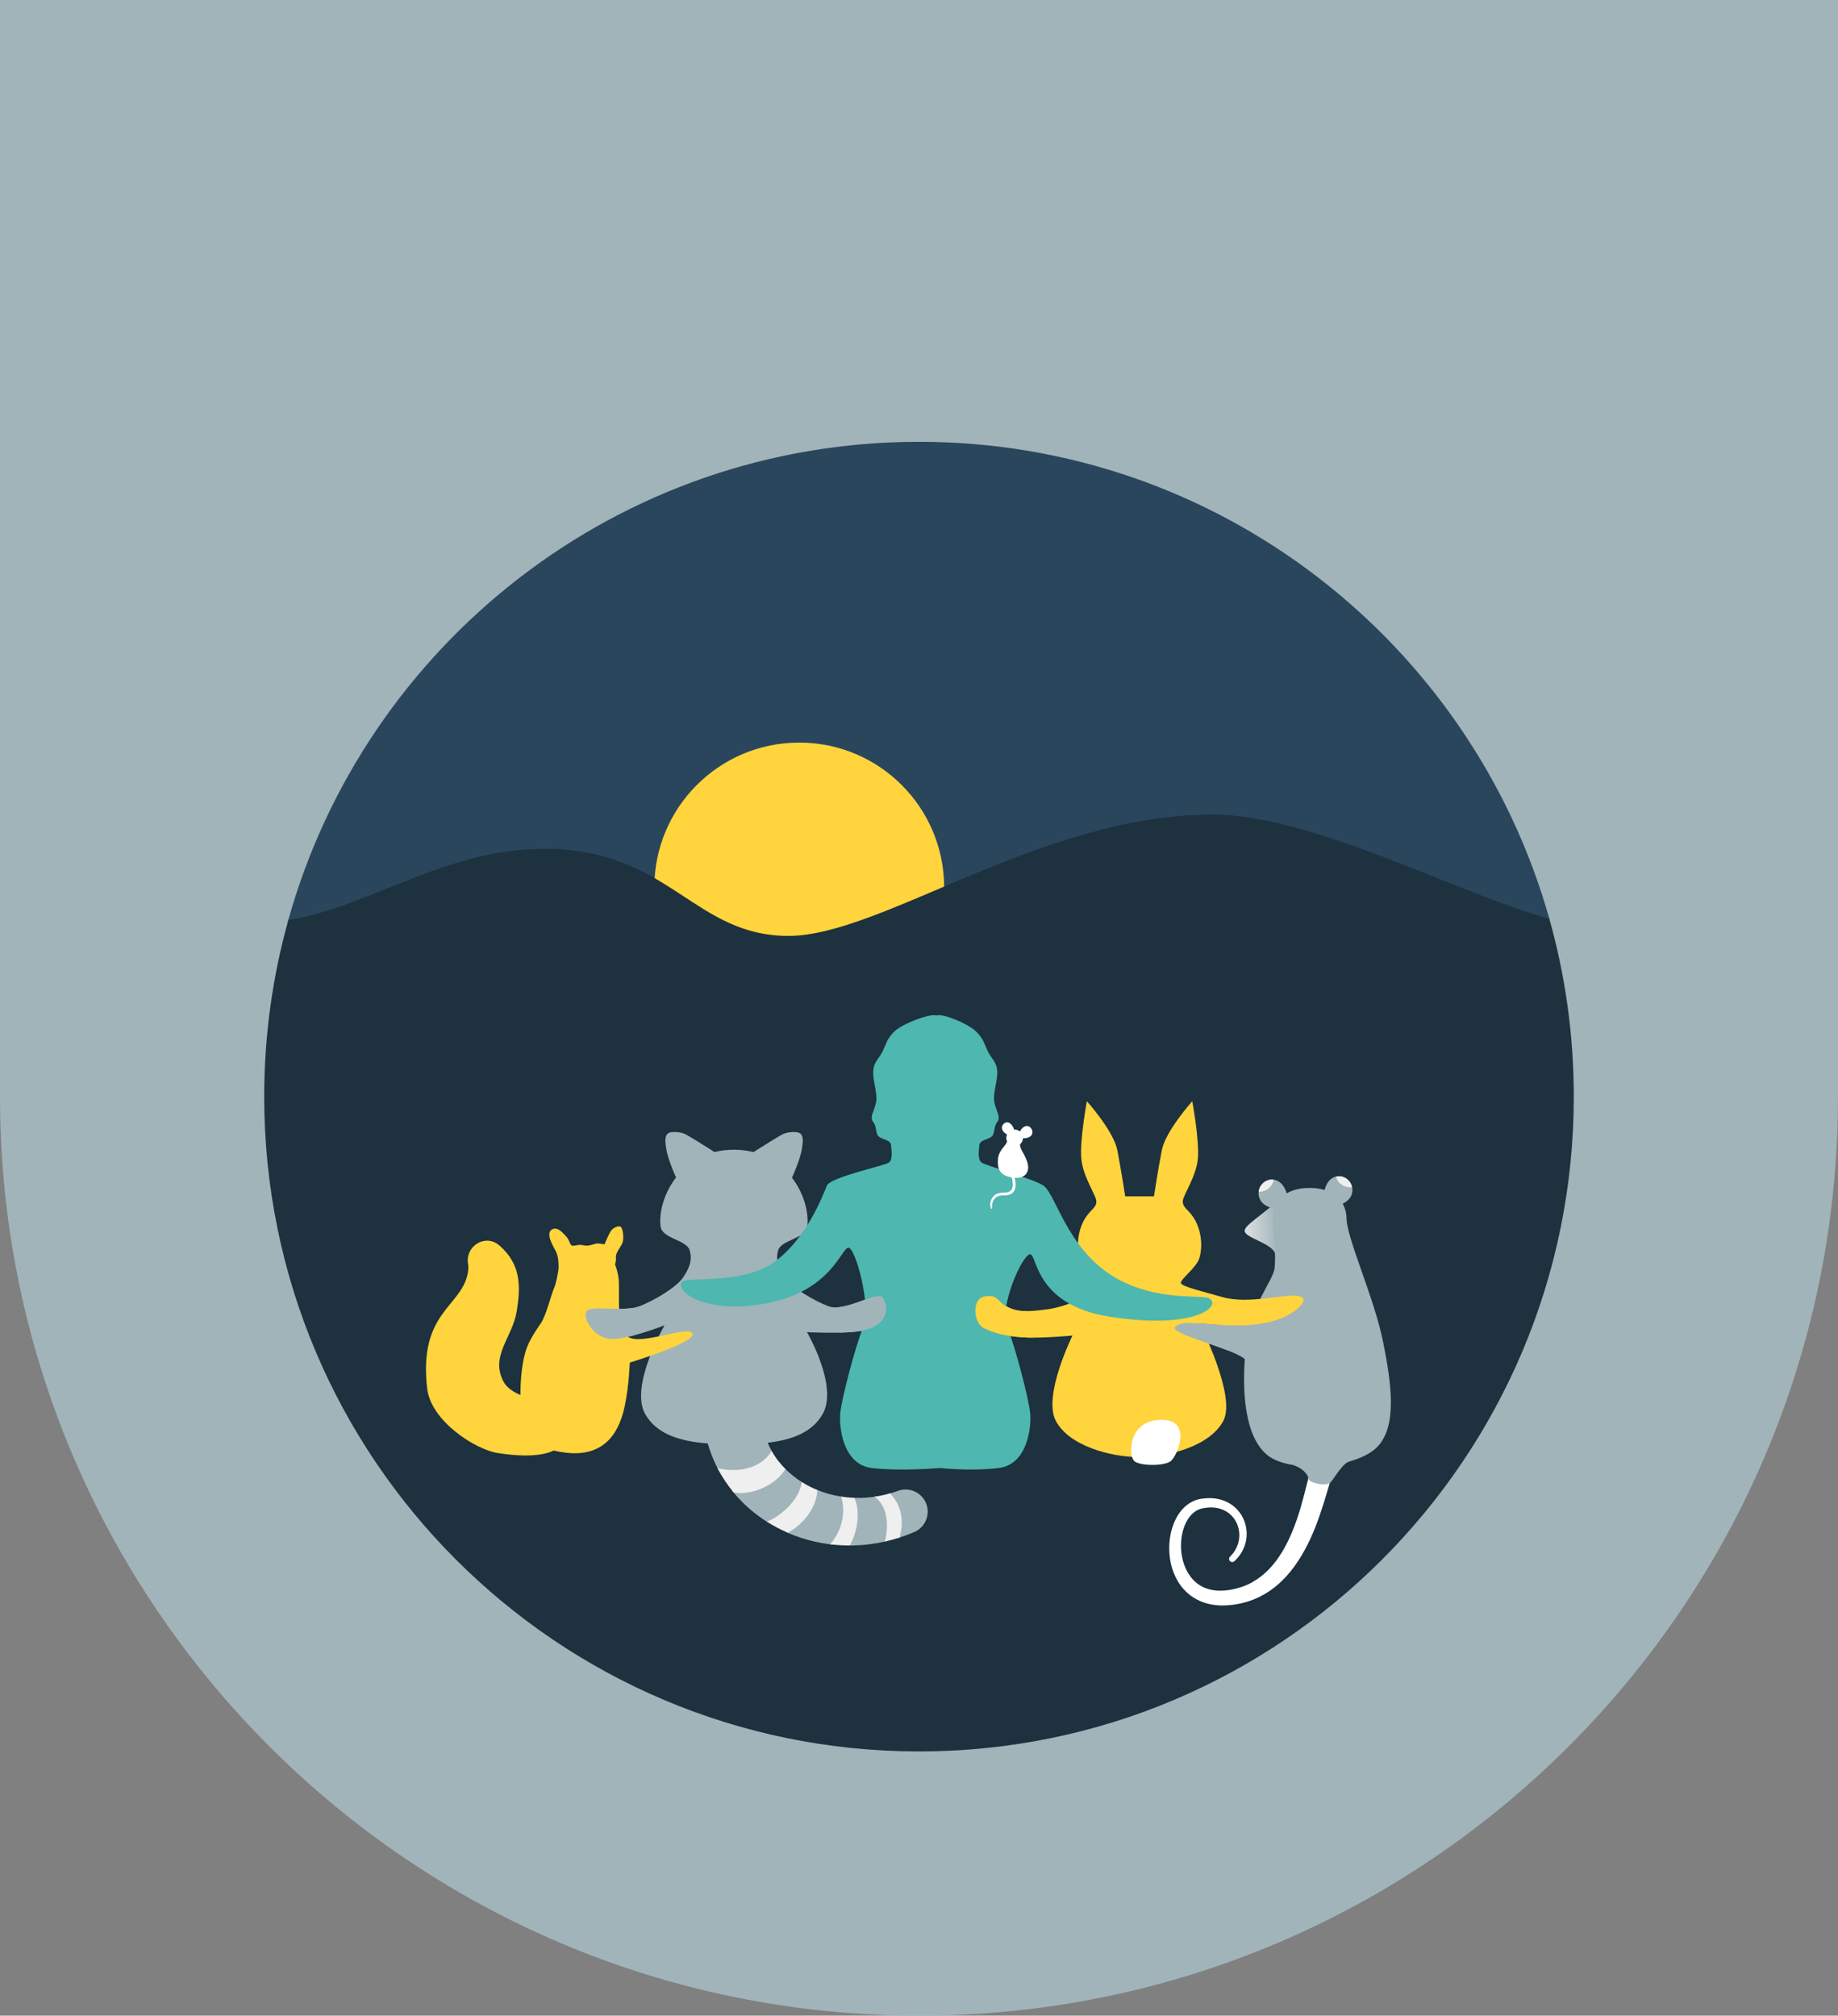
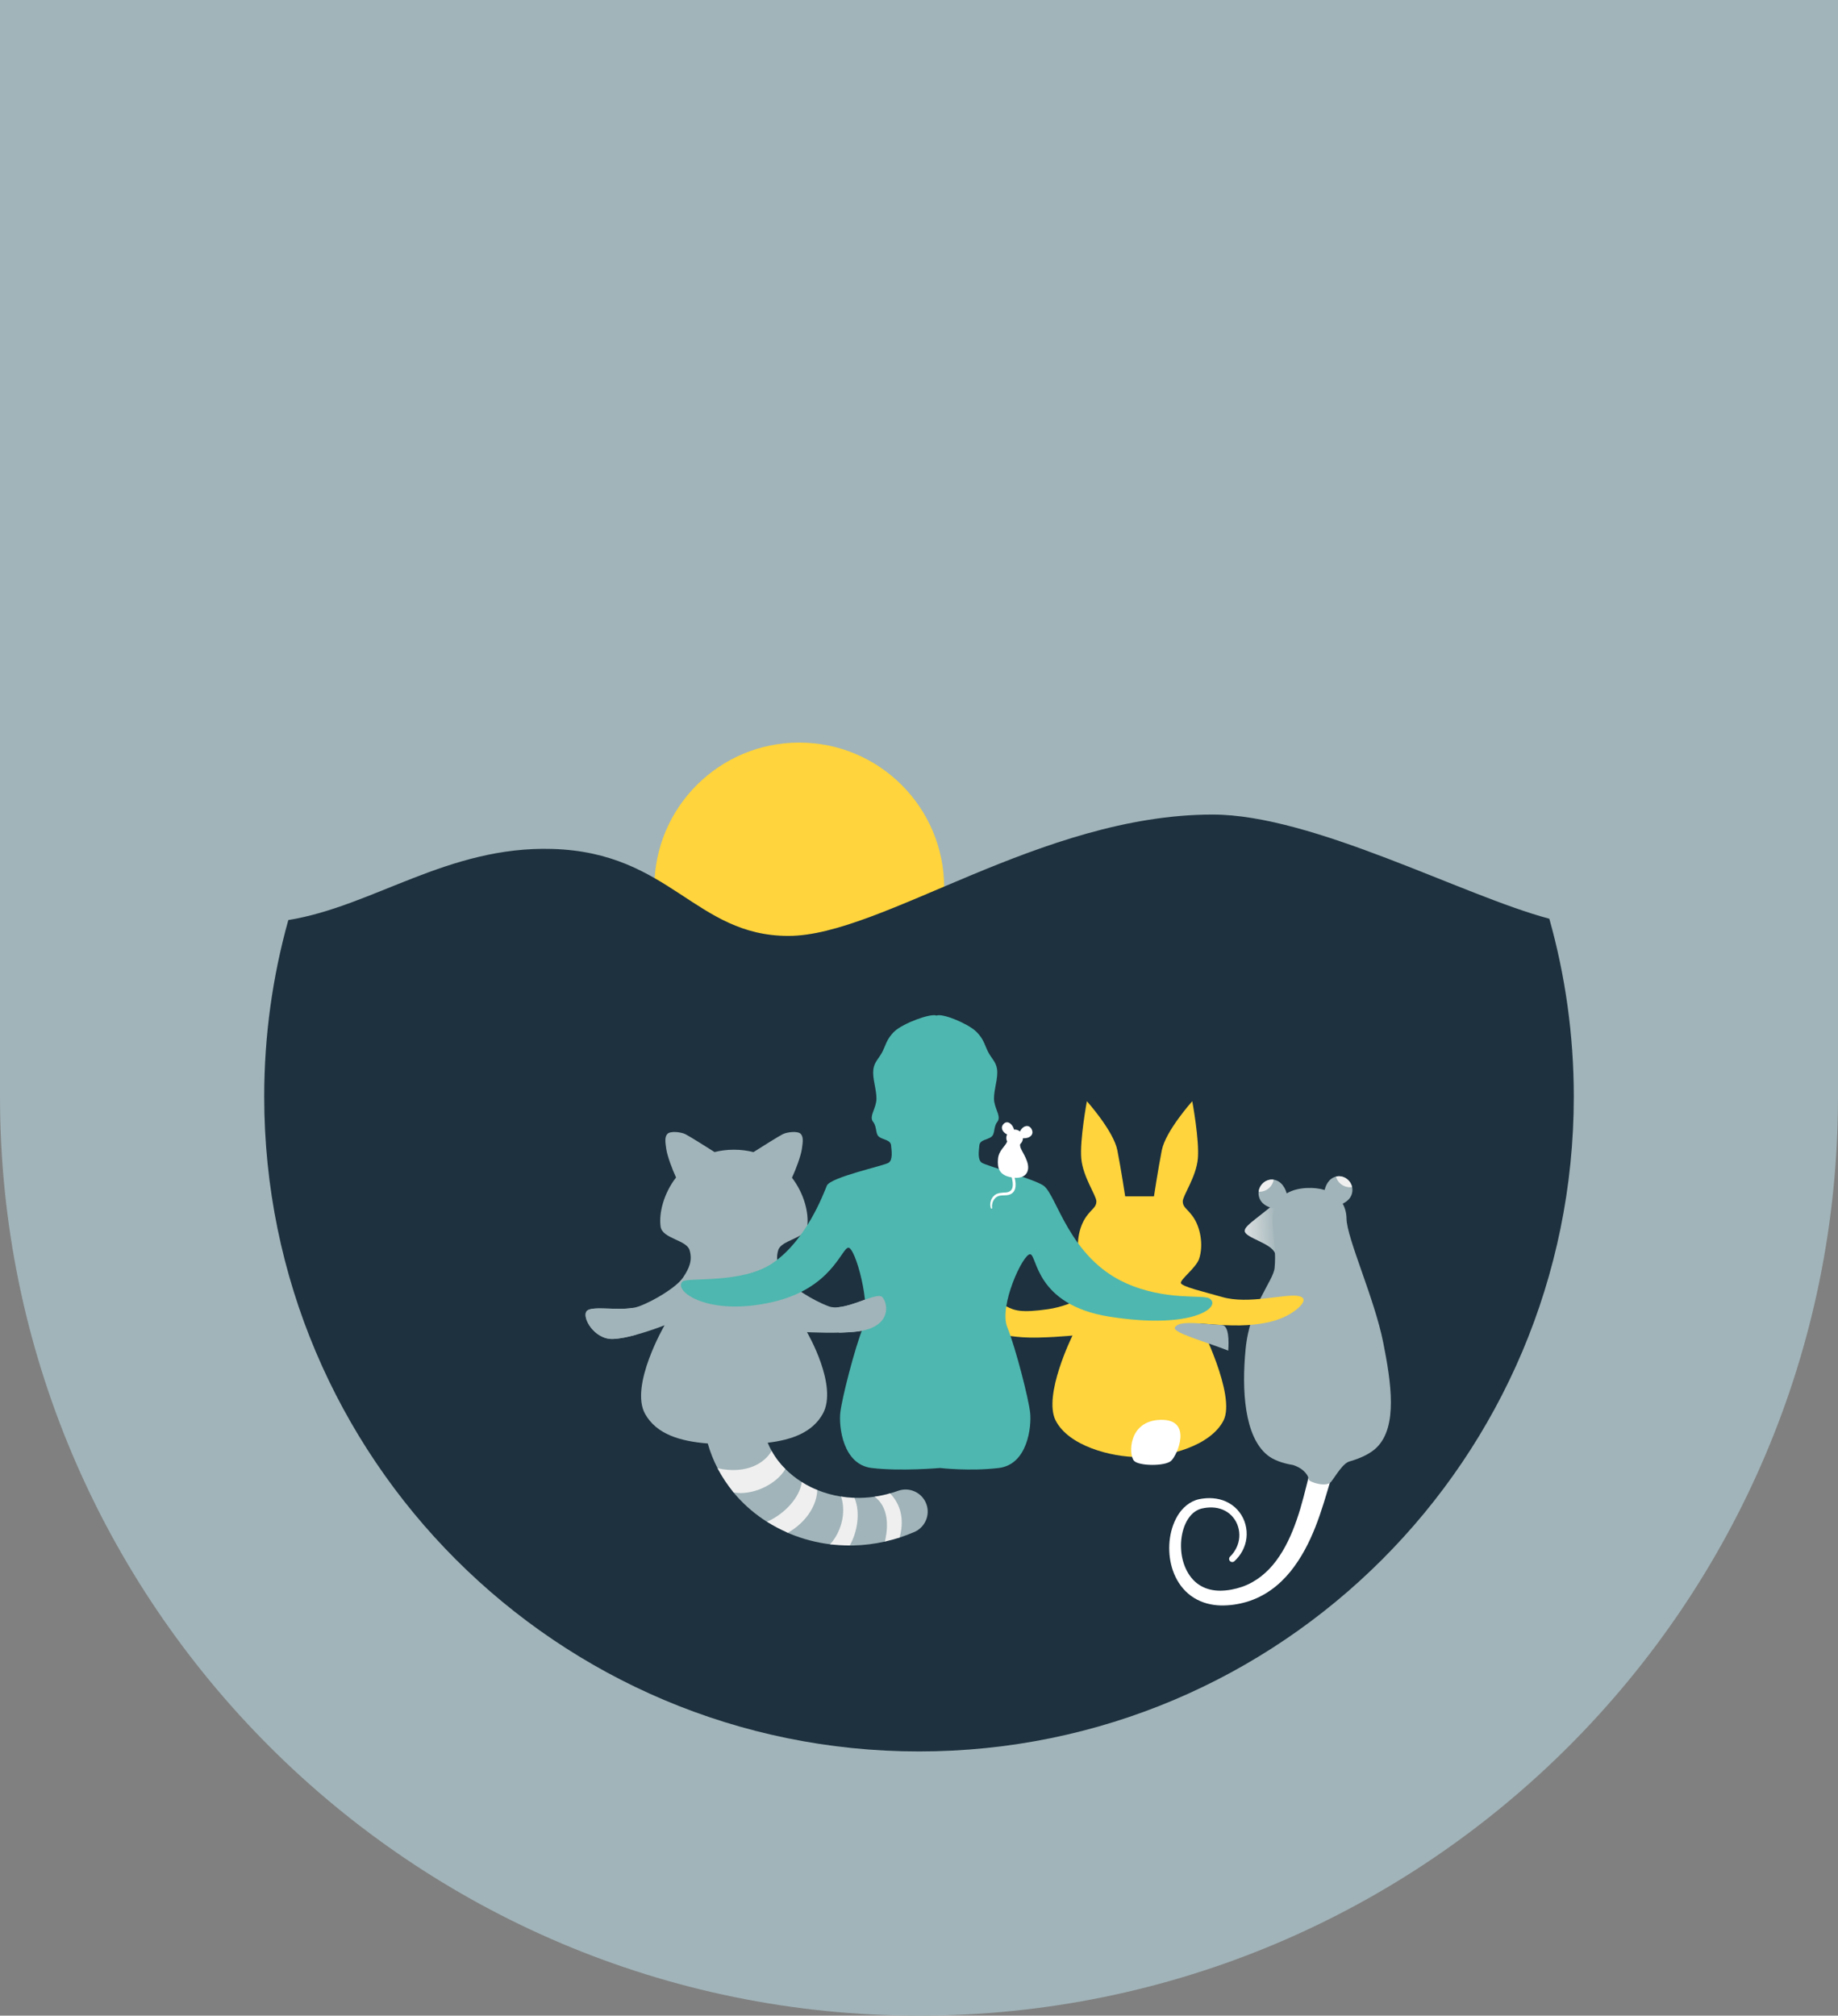
<svg xmlns="http://www.w3.org/2000/svg" id="Layer_1" width="695.639" height="762.849" viewBox="0 0 695.639 762.849">
  <rect x="0" y="0" width="695.639" height="762.849" fill="#808080" stroke="none" />
  <defs>
    <linearGradient id="linear-gradient" x1="471.793" y1="290.496" x2="488.325" y2="290.496" gradientTransform="translate(14.247 777.367) rotate(-2.856) scale(1 -1)" gradientUnits="userSpaceOnUse">
      <stop offset="0" stop-color="#dde1e2" />
      <stop offset=".76" stop-color="#a1b4b9" />
    </linearGradient>
  </defs>
  <path d="M0,0h695.639v415.03c0,191.966-155.852,347.819-347.819,347.819h-.001C155.852,762.849,0,606.996,0,415.03V0H0Z" fill="#a1b4b9" />
-   <path d="M109.047,348.445c29.087-104.531,124.972-181.237,238.774-181.237,113.493,0,209.167,76.292,238.536,180.388,6.048,21.439-483.205,22.036-477.31.849h0Z" fill="#2a465d" />
  <circle cx="302.495" cy="335.881" r="54.845" fill="#ffd43c" />
  <path d="M458.969,308.281c-65.077,0-125.215,45.927-160.548,45.927s-44.677-31.582-89.344-32.916c-39.59-1.182-67.772,21.692-99.952,26.911-5.939,21.26-9.125,43.669-9.125,66.824,0,136.868,110.953,247.821,247.82,247.821s247.82-110.953,247.82-247.821c0-23.335-3.231-45.916-9.26-67.323-32.681-8.676-89.398-39.423-127.411-39.423h-0Z" fill="#1d313f" />
  <path d="M350.634,569.293c-1.552-4.361-6.346-6.639-10.707-5.087l-.119.043c-.97.345-1.948.658-2.932.937-.938.266-1.625,1.153-2.572,1.358-1.014.219-2.289-.248-3.31-.1-2.53.367-5.074.513-7.6.428-.135-.004-.708.475-1.732.536-1.024.061-1.832-.775-3.388-1.021-3.103-.49-6.128-1.331-8.985-2.501-.793-.325-2.293-.152-3.058-.528-1.21-.591-1.663-1.767-2.791-2.477-2.256-1.421-4.33-3.07-6.163-4.903-.964-.964-2.632-1.525-3.454-2.583-.957-1.228-1.036-2.967-1.78-4.298-.559-1.002-1.058-2.029-1.495-3.076,9.212-1.085,16.892-3.919,20.815-10.868,5.995-10.621-5.941-30.984-5.941-30.984,0,0,11.965.638,19.068-.257,13.334-1.679,11.553-10.81,9.425-13.033s-14.237,5.743-20.232,3.519c-5.995-2.223-14.311-7.41-16.632-10.868s-3.675-6.422-2.514-10.374c1.16-3.952,10.367-4.333,10.985-8.959.682-5.103-1.158-12.445-5.777-18.475,1.476-3.164,3.333-8.16,3.735-10.82.423-2.8.646-4.707-.465-5.809s-5.005-.713-6.759.144c-1.464.715-8.722,5.295-11.08,6.789-2.271-.58-4.735-.907-7.407-.907-2.64,0-5.078.318-7.327.885-2.393-1.516-9.588-6.055-11.045-6.767-1.753-.856-5.648-1.245-6.759-.144s-.887,3.009-.465,5.809c.398,2.634,2.223,7.561,3.692,10.729-4.67,6.047-6.535,13.437-5.849,18.566.618,4.626,9.825,5.007,10.985,8.959,1.16,3.952-.193,6.915-2.514,10.374s-10.637,8.645-16.632,10.868c-5.995,2.223-17.599-.494-19.726,1.729-2.127,2.223,2.708,10.868,9.863,10.621,7.156-.247,19.533-5.187,19.533-5.187,0,0-13.344,22.97-7.349,33.592,4.324,7.66,13.216,10.319,23.694,11.146.92,3.253,2.174,6.404,3.715,9.389.926,1.796,2.703,3.193,3.827,4.856.914,1.353,1.144,2.994,2.176,4.242.412.498.833.987,1.262,1.466,3.377,3.794,7.25,7.033,11.436,9.69,1.364.865,3.48,1.084,4.903,1.824,1.244.647,1.789,1.832,3.069,2.382.293.126.587.249.881.37,4.838,1.988,9.902,3.296,15.018,3.936,1.441.18,3.142-.282,4.587-.207,1.061.055,1.866.67,2.926.668.409-.001.818-.006,1.227-.015,4.064-.086,8.095-.593,12.02-1.476,1.039-.234,1.952-1.225,2.975-1.51.818-.228,1.749.258,2.555-.003,1.907-.617,3.78-1.322,5.607-2.111,4.009-1.741,6.064-6.328,4.577-10.507h0Z" fill="#a1b4b9" />
  <path d="M486.922,451.393c-9.112,8.776-16.003,12.116-15.828,14.518.189,2.589,10.036,4.543,11.456,8.382,1.42,3.838,4.372-22.899,4.372-22.899Z" fill="url(#linear-gradient)" />
  <path d="M503.632,560.091c-3.427,11.541-6.89,24.329-15.278,34.736-2.106,2.566-4.528,4.945-7.302,6.904-2.762,1.968-5.861,3.51-9.107,4.483-3.269.969-6.541,1.458-10.01,1.384-3.437-.089-7.033-.976-10.088-2.901-3.075-1.895-5.435-4.755-6.926-7.857-1.509-3.115-2.241-6.475-2.376-9.811-.13-3.339.321-6.693,1.478-9.874,1.157-3.143,3.069-6.263,6.173-8.259.769-.489,1.601-.895,2.473-1.194.439-.14.881-.268,1.332-.356.446-.096.841-.134,1.263-.202,1.669-.216,3.391-.23,5.095.046,3.404.52,6.709,2.358,8.775,5.172,2.115,2.767,3.01,6.332,2.624,9.713-.387,3.394-2.103,6.563-4.574,8.783l-.007.007c-.489.44-1.242.399-1.682-.09-.428-.477-.399-1.206.055-1.649,2.016-1.964,3.276-4.593,3.484-7.316.202-2.715-.631-5.494-2.337-7.542-1.671-2.088-4.173-3.354-6.832-3.664-1.332-.163-2.706-.102-4.067.128-.332.068-.701.119-1.001.198-.3.07-.59.17-.879.272-.571.224-1.114.516-1.625.87-2.056,1.421-3.502,3.837-4.337,6.444-.843,2.622-1.122,5.476-.901,8.253.398,5.543,3.019,10.967,7.491,13.453,2.205,1.266,4.792,1.829,7.472,1.796,2.665-.032,5.518-.581,8.085-1.478,5.207-1.794,9.583-5.379,12.933-9.89,3.369-4.519,5.805-9.849,7.729-15.404,1.95-5.585,3.288-11.358,4.825-17.432.567-2.238,2.841-3.594,5.079-3.027s3.594,2.841,3.027,5.079c-.013.05-.026.1-.041.149l-.023.076h-0Z" fill="#fff" />
  <path d="M523.513,508.07c-3.31-16.677-13.771-39.432-13.883-46.865-.032-2.142-.543-4.041-1.456-5.661.913-.438,1.74-1.031,2.348-1.703,1.925-2.127,1.761-5.412-.366-7.338-2.127-1.925-5.161-1.774-7.086.353-.797.881-1.417,2.167-1.724,3.507-1.985-.602-4.277-.875-6.86-.747-3.058.152-5.543.876-7.495,2.029-.397-1.508-1.226-2.965-2.232-3.876-2.127-1.925-5.161-1.774-7.086.353-1.925,2.127-1.761,5.412.366,7.338,1.08.977,2.7,1.696,4.287,1.891-.604,1.755-.824,3.723-.644,5.839.628,7.407,1.197,11.527.727,16.625-.469,5.098-9.355,13.93-10.989,30.853-1.496,15.49-.464,32.875,8.197,39.995,2.304,1.894,5.764,3.13,9.743,3.784.006.002.009.004.015.006,4.636,1.479,5.964,4.557,5.968,5.487s6.67,3.097,8.421.895c1.751-2.202,4.521-7.226,7.183-7.789l.013-.006c4.257-1.236,7.904-3.025,10.162-5.293,7.91-7.947,5.423-24.413,2.393-39.677h-0Z" fill="#a1b4b9" />
  <path d="M511.736,449.26c-.181.027-.365.046-.552.056-2.616.131-4.892-1.594-5.562-4.017,1.539-.384,3.211.008,4.534,1.205.838.758,1.359,1.73,1.58,2.757h0Z" fill="#efefef" />
  <path d="M476.374,451.024c.183.009.368.01.555 0,2.616-.131,4.709-2.073,5.134-4.551-1.569-.229-3.195.327-4.392,1.65-.759.838-1.181,1.857-1.298,2.9h0Z" fill="#efefef" />
-   <path d="M481.095,494.259c-6.671,13.555-33.077,2.698-36.402,8.09-1.824,2.958,28.042,9.272,27.337,13.595-.686,4.205,13.047,6.046,13.047,6.046l14.448-22.076-18.431-5.656h0Z" fill="#a1b4b9" />
  <path d="M454.007,500.857s13.948,27.291,9.03,36.812c-4.919,9.52-20.788,13.804-31.735,13.804s-26.816-4.284-31.735-13.804c-4.919-9.52,6.347-32.21,6.347-32.21,0,0-11.897,1.141-18.793.658-6.896-.482-11.029-1.618-14.827-3.49-3.797-1.872-4.732-11.057.373-11.974,5.106-.917,4.943,2.083,8.095,3.698,3.152,1.615,5.578,2.617,15.872,1.128,10.294-1.489,18.958-7.474,19.037-9.933.079-2.459-5.791-5.791-6.902-9.123-1.752-5.258-.476-12.059,2.38-16.025,2.172-3.017,3.808-3.491,3.808-5.712s-5.077-9.203-5.712-16.184c-.635-6.981,2.114-21.738,2.114-21.738,0,0,10.103,11.265,11.531,18.564,1.428,7.299,2.966,17.453,2.966,17.453h10.89s1.538-10.155,2.966-17.453c1.428-7.299,11.531-18.564,11.531-18.564,0,0,2.749,14.756,2.114,21.738-.635,6.981-5.712,13.963-5.712,16.184s1.636,2.695,3.808,5.712c2.856,3.967,4.133,10.768,2.38,16.025-1.111,3.332-7.083,7.739-6.902,9.123s9.088,3.429,15.635,5.323c9.991,2.892,23.684-1.304,28.79-.387,5.106.917-.652,5.663-4.45,7.535-3.797,1.872-7.931,3.008-14.827,3.49-6.896.482-18.073-.65-18.073-.65h-0Z" fill="#ffd43c" />
  <path d="M389.845,474.685c-2.763,0-11.835,19.646-8.631,27.56,3.204,7.915,8.103,27.136,8.669,32.413s-.942,19.598-11.872,20.918c-10.93,1.319-22.239,0-22.239,0,0,0-14.943,1.319-25.873,0-10.93-1.319-12.438-15.641-11.872-20.918.565-5.277,5.465-24.498,8.668-32.413,3.204-7.915-3.015-30.412-5.653-30.035-2.638.377-6.366,15.37-28.451,20.507-24.746,5.756-37.922-4.25-34.294-7.671,1.924-1.815,22.582,1.024,34.294-7.109,12.67-8.797,19.029-26.007,20.348-29.21,1.319-3.204,21.671-7.538,23.367-8.669,1.696-1.131,1.131-4.523.942-6.596-.189-2.073-3.015-2.073-4.523-3.204-1.508-1.131-.754-3.769-2.261-5.653-1.508-1.885.565-4.334,1.131-7.538s-1.131-7.538-1.131-11.118,1.696-4.711,3.204-7.349c1.508-2.638,1.696-5.276,4.9-8.292,3.204-3.015,13.61-6.903,15.871-5.961,2.261-.942,11.699,2.946,14.903,5.961,3.204,3.015,3.392,5.653,4.9,8.292s3.204,3.769,3.204,7.349-1.696,7.915-1.131,11.118c.565,3.204,2.638,5.653,1.131,7.538-1.508,1.884-.754,4.523-2.261,5.653-1.508,1.131-4.334,1.131-4.523,3.204-.189,2.073-.754,5.465.942,6.596,1.696,1.131,20.091,6.282,23.367,8.669,5.03,3.664,9.602,27.16,31.031,36.838,15.217,6.873,29.293,4.289,31.778,5.867,4.686,2.974-5.817,11.893-37.778,6.889-28.524-4.466-27.394-23.635-30.156-23.635h0Z" fill="#4eb7af" />
-   <path d="M261.949,504.499c-2.405-2.821-20.689,5.323-24.707,1.03-1.254-1.34-2.054-3.394-2.526-5.269-.689-2.832-.379-11.922-.493-15.17-.114-3.26-1.442-6.554-1.442-6.554,0,0,.459-1.048.328-2.752-.131-1.704,1.769-3.735,2.425-5.243.655-1.507.328-5.374-.524-6.16-.852-.787-2.949.328-3.736,1.376-.786,1.049-2.49,5.177-2.49,5.177,0,0-1.77-.328-2.687-.328s-2.294.655-3.342.787c-1.049.131-2.228-.197-3.08-.262-.852-.065-2.097.393-3.015.328-.917-.065-1.114-2.097-2.228-3.342s-3.539-4.26-5.702-2.687c-2.163,1.573.524,6.029,1.507,7.864.983,1.835,1.18,3.853,1.18,6.292,0,1.485-1.005,6.51-1.835,8.214-.83,1.704-2.838,10.043-4.936,13.101,0,0-3.652,4.966-5.194,9.014-1.939,5.089-2.478,12.439-2.478,18.042-2.877-1.234-5.365-2.822-6.676-5.573-4.569-9.588,3.688-16.247,5.273-26.149,1.462-9.137,1.781-17.523-6.445-24.774-.078-.069-.156-.136-.235-.203-5.239-4.399-12.904.346-11.737,7.087.187,1.08.139,2.404-.218,4.022-2.749,12.448-18.527,14.54-15.274,43.056,1.421,12.46,18.23,23.144,26.702,24.499,8.622,1.378,16.578,1.332,21.182-.947,1.403.345,2.965.629,4.726.831,16.178,1.853,20.568-10.003,22.201-17.784,1.633-7.78,1.885-16.335,1.885-16.335,0,0,26.328-7.976,23.591-11.187v-0Z" fill="#ffd43c" />
  <path d="M222.131,496.127c-2.127,2.223,2.708,10.868,9.863,10.621,2.5-.086,5.637-.746,8.662-1.567l-1.046-10.208c-6.271,1.087-15.593-.816-17.478,1.154h-0Z" fill="#a1b4b9" />
  <path d="M333.914,490.878c-1.731-1.809-10.074,3.129-16.351,3.833v9.643c2.444-.055,4.886-.185,6.926-.442,13.334-1.679,11.553-10.81,9.425-13.033h0Z" fill="#a1b4b9" />
  <path d="M336.866,565.175c-1.943.55-3.908.974-5.884,1.26,4.278,3.066,5.778,9.176,3.926,16.988,1.877-.422,3.729-.928,5.549-1.517,1.491-5.185,1.358-11.598-3.591-16.732h0Z" fill="#efefef" />
  <path d="M323.389,566.863c-.134-.005-.268-.002-.401-.007-1.566-.065-3.12-.229-4.658-.469,2.15,6.606-.319,13.909-4.169,18.061,2.48.31,4.971.452,7.457.449,2.889-5.113,4.112-12.494,1.772-18.033h0Z" fill="#efefef" />
  <path d="M309.306,563.882c-.798-.327-1.588-.669-2.358-1.047-1.21-.591-2.381-1.245-3.507-1.955-.644,5.689-6.375,12.076-13.152,15.043,2.53,1.606,5.174,2.996,7.892,4.169,7.408-4.19,11.075-10.988,11.126-16.21h0Z" fill="#efefef" />
  <path d="M297.257,555.956c-.956-.958-1.849-1.963-2.665-3.014-.958-1.23-1.799-2.521-2.546-3.853-2.542,4.498-9.322,8.998-20.467,6.597,1.691,3.273,3.744,6.33,6.061,9.123,6.663,1.333,16.036-2.707,19.616-8.853h0Z" fill="#efefef" />
  <path d="M429.238,552.901c1.959,1.959,11.583,2.063,13.963,0s8.409-15.867-3.967-15.549c-12.376.317-12.138,13.407-9.996,15.549Z" fill="#fff" />
-   <path d="M391.335,506.236l-2.646-10.033c-4.024.029-5.819-.772-7.926-1.852-3.152-1.615-2.989-4.615-8.095-3.698s-4.171,10.103-.373,11.974c3.797,1.872,7.931,3.008,14.827,3.49,1.27.088,2.71.122,4.213.118h0Z" fill="#ffd43c" />
  <path d="M462.434,501.472c-1.542-.058-4.522-.292-7.533-.551-5.014-.354-9.04-.468-10.209,1.428-1.217,1.974,11.664,5.44,20.169,8.814.253-3.487.304-9.587-2.428-9.69h0Z" fill="#a1b4b9" />
  <path d="M387.173,430.786c2.623.146,4.378-1.446,3.217-3.538-1.062-1.913-3.423-1.155-4.335.985-.621-.521-1.429-.797-2.273-.731-.403-1.824-2.295-3.658-3.808-2.267-1.532,1.409-.631,3.21,1.177,4.109-.281.619-.379,1.326-.209,2.038.054.226.134.439.231.64-.573,1.753-3.181,3.29-3.461,6.582-.295,3.474.413,6.198,5.191,7.002.621,2.379.949,5.344-2.042,5.679-1.498.115-3.484.036-4.677,1.285-1.306,1.216-1.697,3.118-1.174,4.702.089.296.556.165.482-.134-.312-2.153.975-4.409,3.183-4.656.696-.105,1.476-.043,2.318-.137,3.696-.383,3.749-3.757,3.033-6.599,4.359.287,5.973-2.593,4.672-6.254-1.177-3.312-2.949-4.941-2.574-6.493.627-.562,1.011-1.355,1.049-2.213h0Z" fill="#fff" />
</svg>